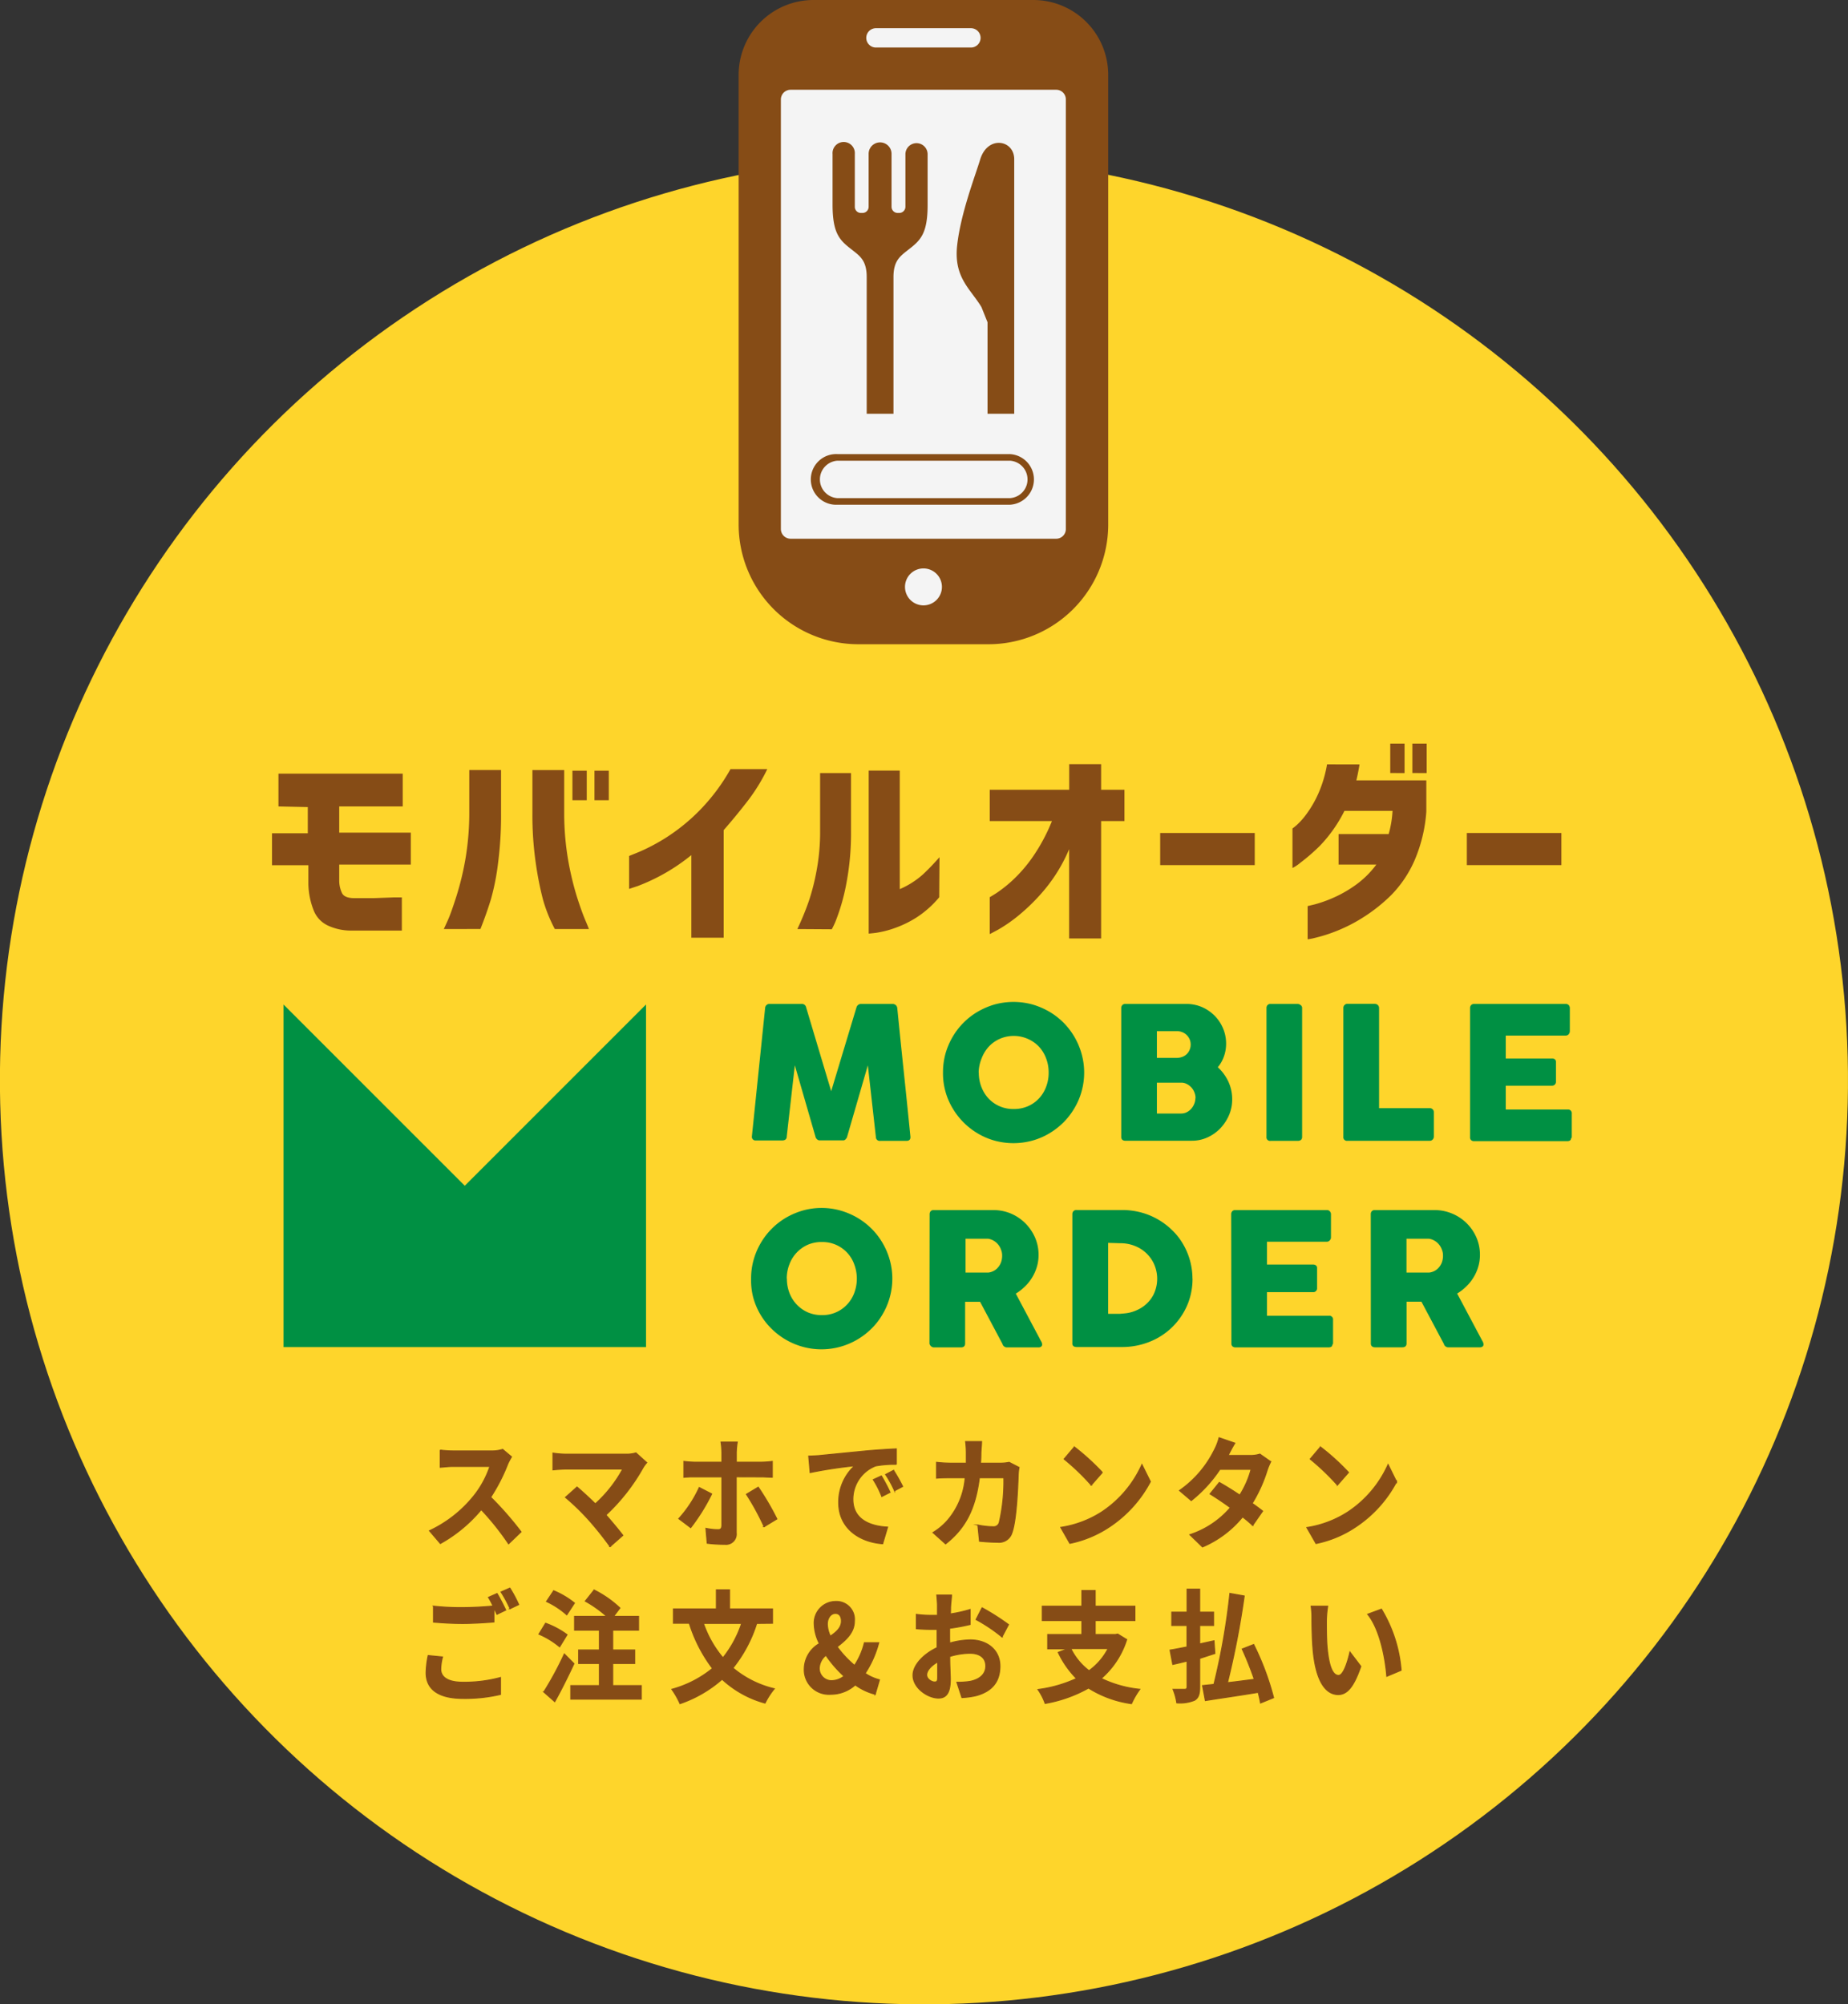
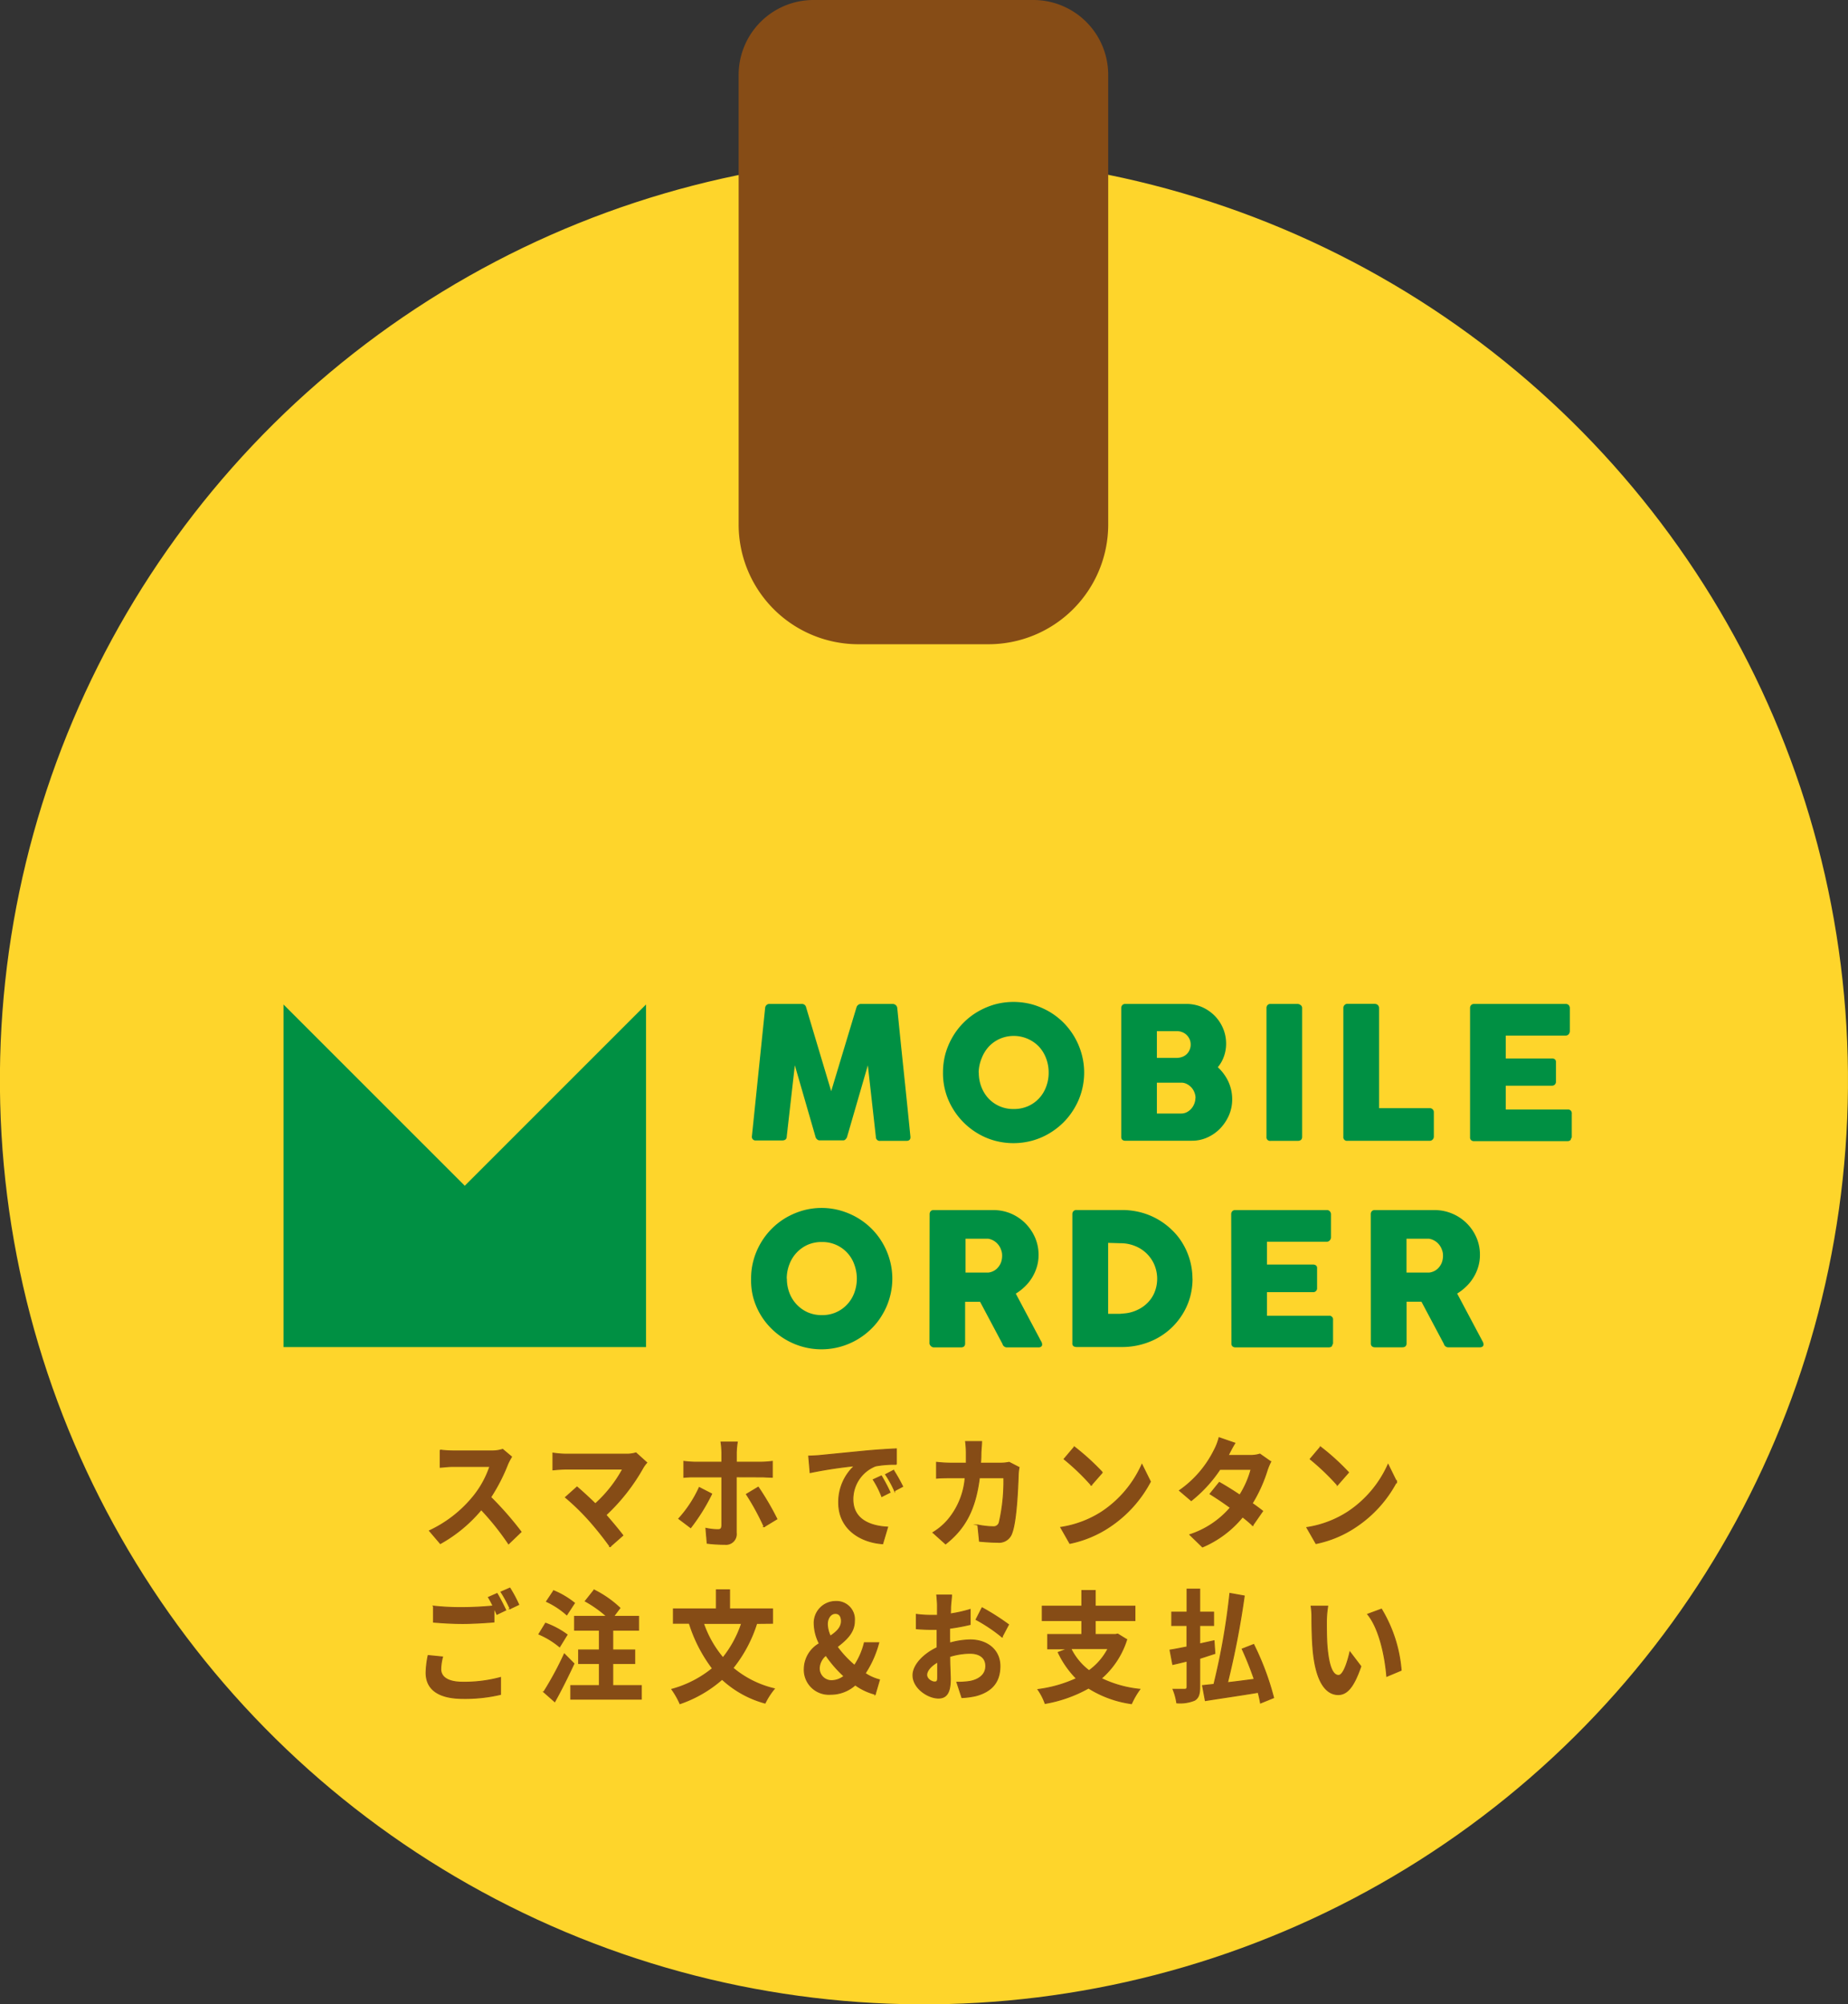
<svg xmlns="http://www.w3.org/2000/svg" viewBox="0 0 258.17 280">
  <rect x="0" y="0" width="258.17" height="280" fill="#333333" stroke="none" />
  <defs>
    <style>.cls-3{fill:#864c16}</style>
  </defs>
  <g id="レイヤー_2" data-name="レイヤー 2">
    <g id="構造について">
      <circle cx="129.09" cy="150.91" r="129.09" transform="rotate(-3.35 129.233 151.122)" fill="#fed52b" />
      <path d="M71.46 203.52a9.2 9.2 0 00-.53 1 25.3 25.3 0 01-2.38 4.64 45.88 45.88 0 014.24 4.84l-1.74 1.67a36.82 36.82 0 00-3.82-4.78 20.21 20.21 0 01-5.71 4.74L60 213.85a17.4 17.4 0 006.18-4.85 13.43 13.43 0 002.26-4.14H63.3c-.64 0-1.48.1-1.8.12v-2.4a15 15 0 001.8.12h5.34a4.89 4.89 0 001.58-.22zm18.89.81a4.34 4.34 0 00-.52.71 27.27 27.27 0 01-5.18 6.6c.87 1 1.76 2.06 2.36 2.85l-1.78 1.57a46.34 46.34 0 00-2.9-3.64 32.55 32.55 0 00-3.33-3.24l1.61-1.44c.61.51 1.61 1.42 2.56 2.35a18.23 18.23 0 003.83-4.86h-8c-.61 0-1.43.08-1.75.11V203a12.84 12.84 0 001.75.15h8.43a4.43 4.43 0 001.41-.18zm9.07 4.37a27.24 27.24 0 01-2.93 4.71l-1.66-1.25a16.91 16.91 0 002.86-4.35zm3.43-2.39v7.84a1.43 1.43 0 01-1.59 1.59 19.7 19.7 0 01-2.46-.15l-.18-2.08a8.49 8.49 0 001.68.19c.4 0 .53-.17.55-.61v-6.77H97a13.8 13.8 0 00-1.46.06v-2.22a13.92 13.92 0 001.46.11h3.85v-1.35a11.46 11.46 0 00-.12-1.46H103a10.49 10.49 0 00-.14 1.48v1.33h3.52a12.33 12.33 0 001.51-.11v2.21c-.47 0-1.07-.05-1.49-.05zm3.08 1.45a38.82 38.82 0 012.6 4.44l-1.78 1.08a34.52 34.52 0 00-2.47-4.53zm8.54-4.42l6.5-.64c1.55-.14 3.19-.24 4.25-.29v2.16a14.12 14.12 0 00-2.9.22 5 5 0 00-3.17 4.67c0 2.75 2.3 3.75 4.85 3.88l-.69 2.32c-3.16-.22-6.14-2.11-6.14-5.74a6.88 6.88 0 012.22-5.15 62.41 62.41 0 00-6.21.95l-.2-2.3c.63-.02 1.21-.05 1.49-.08zm9.87 5.14l-1.15.58a13.24 13.24 0 00-1.19-2.35l1.13-.52a24.88 24.88 0 011.21 2.29zm1.76-.82l-1.13.6a14.73 14.73 0 00-1.25-2.27l1.11-.58a23.35 23.35 0 011.27 2.25zm16.26-2.66a7.26 7.26 0 00-.11.9c-.06 1.82-.24 6.53-.89 8.25a1.87 1.87 0 01-2 1.3c-.87 0-1.78-.07-2.52-.14l-.23-2.26a11.47 11.47 0 002.13.24.81.81 0 00.86-.59 25.6 25.6 0 00.64-6.26h-3.42c-.56 4.45-2 7.1-4.72 9.24l-1.76-1.58a8.73 8.73 0 002-1.66 10.39 10.39 0 002.5-6h-2c-.52 0-1.35 0-2 .06v-2.21a20 20 0 002 .12H135v-1.47a13.89 13.89 0 00-.1-1.55h2.23c0 .39-.08 1.1-.09 1.5s0 1-.07 1.52h2.86a6.41 6.41 0 001.15-.12zm11.64 6.17a15.56 15.56 0 005.53-6.57l1.18 2.38a17.19 17.19 0 01-5.61 6.25 15.66 15.66 0 01-5.64 2.38l-1.27-2.23a14.56 14.56 0 005.81-2.21zm0-5.47l-1.55 1.77a32.18 32.18 0 00-3.79-3.64l1.43-1.69a32.89 32.89 0 013.91 3.56zm23.52-1.5a9.25 9.25 0 00-.5 1.2 20.36 20.36 0 01-2.09 4.62c.56.39 1.08.78 1.46 1.08l-1.39 2a16.62 16.62 0 00-1.41-1.19 14.62 14.62 0 01-5.6 4.2l-1.76-1.71a12.62 12.62 0 005.66-3.78c-1-.74-2.06-1.43-2.84-1.92l1.29-1.6c.81.45 1.84 1.09 2.86 1.77a13.06 13.06 0 001.58-3.6h-4.36a19.08 19.08 0 01-4 4.36l-1.64-1.4a15 15 0 004.84-5.61 7.87 7.87 0 00.69-1.77l2.2.76c-.37.59-.76 1.37-.94 1.72h3.11a4.39 4.39 0 001.33-.19zm10.87 6.97a15.56 15.56 0 005.53-6.57l1.18 2.4a17.13 17.13 0 01-5.62 6.25 15.53 15.53 0 01-5.63 2.38l-1.28-2.23a14.61 14.61 0 005.82-2.23zm0-5.47l-1.55 1.77a33.1 33.1 0 00-3.8-3.64l1.43-1.69a32.22 32.22 0 013.92 3.56zM61.82 231.48a7.43 7.43 0 00-.25 1.69c0 1.06.9 1.84 3.07 1.84a19.44 19.44 0 005.28-.66v2.36a21.53 21.53 0 01-5.22.56c-3.45 0-5.17-1.28-5.17-3.58a12.4 12.4 0 01.29-2.41zm7.62-8.86c.38.62.92 1.69 1.21 2.31l-1.23.59-.42-.93v2c-1 .09-2.92.21-4.34.21-1.58 0-2.89-.09-4.1-.19v-2.23a33.94 33.94 0 004.08.2c1.44 0 3.1-.1 4.25-.22-.21-.43-.44-.87-.65-1.21zm1.79-.76a18.47 18.47 0 011.23 2.3l-1.2.57A17.83 17.83 0 0070 222.4zm6.95 8.2a11.57 11.57 0 00-2.89-1.77l.93-1.52a11.83 11.83 0 013 1.6zm2 2.35c-.81 1.75-1.77 3.68-2.68 5.31l-1.53-1.35a46 46 0 002.87-5.31zm-1-6.82a11.47 11.47 0 00-2.83-1.86l1-1.5a11.77 11.77 0 012.9 1.72zm10.41 9.89v1.89h-9.85v-1.89h4v-3.09h-2.9v-1.89h2.9v-2.77h-3.47v-1.92h4.5a16.54 16.54 0 00-3-2.13l1.23-1.55a14.88 14.88 0 013.6 2.51l-.88 1.17h3.49v1.92H85.6v2.77h3.07v1.89H85.6v3.09zm16.12-8.69a19.12 19.12 0 01-3.32 6.23 14 14 0 005.78 2.9 10.41 10.41 0 00-1.29 2 14.34 14.34 0 01-6-3.33A17.46 17.46 0 0195 238a11.47 11.47 0 00-1.14-2 15.36 15.36 0 005.68-2.92 20.62 20.62 0 01-3.24-6.31h-2.22v-2h6v-2.67h1.84v2.67h6v2zm-7.44 0a15 15 0 002.73 4.81 15.46 15.46 0 002.61-4.81zm24 9.9a8.34 8.34 0 01-2.79-1.31 5.12 5.12 0 01-3.45 1.31 3.43 3.43 0 01-3.67-3.54 4.15 4.15 0 012.11-3.54 6.38 6.38 0 01-.72-2.7 3 3 0 013-3.18 2.5 2.5 0 012.61 2.72c0 1.65-1.21 2.68-2.41 3.61a14.54 14.54 0 002.43 2.6 10.1 10.1 0 001.38-3.17h2a14.46 14.46 0 01-1.9 4.28 6.4 6.4 0 002 .9zm-6-1.9a2.83 2.83 0 001.64-.63 16.68 16.68 0 01-2.53-2.92 2.47 2.47 0 00-.93 1.76 1.72 1.72 0 001.85 1.79zm-.28-6.21c.88-.59 1.56-1.2 1.56-2.11 0-.63-.26-1.08-.85-1.08s-1.12.59-1.12 1.52a4.21 4.21 0 00.42 1.67zm16.69.96a11 11 0 012.88-.44c2.31 0 4.13 1.37 4.13 3.66 0 2-.92 3.46-3.31 4.12a10.65 10.65 0 01-2 .27l-.7-2.14a10.45 10.45 0 001.85-.12c1.22-.24 2.19-.93 2.19-2.14s-.91-1.79-2.22-1.79a9.88 9.88 0 00-2.82.45c0 1.34.08 2.62.08 3.19 0 2.08-.69 2.62-1.66 2.62-1.47 0-3.55-1.4-3.55-3.18 0-1.46 1.53-3 3.37-3.86v-2.56h-.8a20.69 20.69 0 01-2.1-.09v-2a14.48 14.48 0 002.08.13h.87v-1.37c0-.29-.06-1.16-.1-1.46h2.06c0 .3-.09 1-.12 1.45s0 .77-.05 1.19a19 19 0 002.77-.62v2.09a27.27 27.27 0 01-2.87.53v1.5zm-1.68 4.69v-2.06c-.93.52-1.54 1.22-1.54 1.81s.7 1 1.1 1 .44-.18.44-.75zm6.2-9.62a32.94 32.94 0 013.69 2.35l-.91 1.72a22.65 22.65 0 00-3.62-2.43zm20.2 4.44a11.88 11.88 0 01-3.56 5.43 16.06 16.06 0 005.39 1.52 10.88 10.88 0 00-1.16 2 15.11 15.11 0 01-6-2.18 19 19 0 01-6.06 2.15 8.22 8.22 0 00-1-1.94 18.48 18.48 0 005.38-1.54 13.14 13.14 0 01-2.55-3.65l1.34-.5h-2.81v-2h4.77v-1.95h-5.53v-2h5.53v-2.19H153v2.19h5.55v2H153v1.95h2.84l.31-.06zm-7.81 1.25a8.59 8.59 0 002.55 3.1 8.74 8.74 0 002.67-3.1zm18.01 1.38v4c0 1-.18 1.51-.71 1.84a5.37 5.37 0 01-2.49.37 8 8 0 00-.52-1.89h1.64c.21 0 .32-.1.32-.37v-3.58c-.71.17-1.38.34-2 .47l-.38-2c.67-.1 1.47-.27 2.37-.44v-3h-2.13v-1.86h2.14v-3.21h1.76v3.21h1.94v1.86h-1.94v2.58l2-.44.12 1.77zm8.5 6.23c-.07-.44-.19-.95-.33-1.49-2.63.44-5.37.83-7.38 1.15l-.39-2.09 1.59-.17a95.26 95.26 0 002.23-12.71l2 .36a118.5 118.5 0 01-2.34 12.11c1.2-.13 2.47-.3 3.75-.47-.49-1.43-1.09-2.93-1.69-4.23l1.6-.63a38 38 0 012.78 7.43zm9.2-11.44c0 1.08 0 2.34.09 3.54.21 2.41.67 4.05 1.61 4.05.71 0 1.3-2 1.59-3.27l1.52 2c-1 2.91-1.94 3.94-3.16 3.94-1.64 0-3.08-1.66-3.5-6.15-.14-1.53-.17-3.47-.17-4.5a10.82 10.82 0 00-.11-1.69h2.31a14.1 14.1 0 00-.18 2.08zm10.44 6.87l-2 .84c-.22-2.68-1-6.62-2.67-8.67l1.92-.71a19.51 19.51 0 012.75 8.54z" stroke="#864c16" stroke-miterlimit="10" stroke-width=".14" fill="#864c16" />
-       <path class="cls-3" d="M38.9 112.66v-4.58h17.36v4.58h-8.87v3.66h10v4.46h-10v2.2a4.06 4.06 0 00.41 1.83q.36.63 1.59.66h2.83l2.75-.1h1.17V130h-7.29a7.66 7.66 0 01-2.93-.65 3.91 3.91 0 01-2.07-2.1 10.54 10.54 0 01-.77-3.77v-2.61H38v-4.46h5v-3.66zM62 129.79s.2-.42.55-1.2.74-1.9 1.2-3.34a39.74 39.74 0 001.25-5.12 38.49 38.49 0 00.56-6.56v-6H70v6a51.67 51.67 0 01-.42 7 32.88 32.88 0 01-1 5.07c-.42 1.37-.91 2.75-1.46 4.14zm20.25 0h-4.74a20.94 20.94 0 01-1.66-4.14 46 46 0 01-1-5.07 46.69 46.69 0 01-.47-7v-6h4.44v6a38.54 38.54 0 00.55 6.56 41.34 41.34 0 001.22 5.12c.46 1.44.86 2.55 1.2 3.34s.47 1.17.49 1.19zm-2.28-18v-4.12h2v4.12zm3.08 0v-4.12h2v4.12zm24.14-4.34a25.72 25.72 0 01-2.93 4.69 87.143 87.143 0 01-3.16 3.83V131h-4.52v-11.54a27 27 0 01-7.46 4.31l-1.23.41v-4.6l1.45-.59a27.21 27.21 0 003.66-1.94 26.7 26.7 0 004.62-3.72 27.31 27.31 0 004.43-5.88zm4.2 22.34a38.8 38.8 0 001.6-3.89 30.66 30.66 0 001.1-4.34 29 29 0 00.48-5.47V108h4.32v8.12a37.51 37.51 0 01-.71 7.61 28.05 28.05 0 01-1.3 4.59 10.36 10.36 0 01-.68 1.5zm19.82-4.44a14.06 14.06 0 01-3.2 2.84 14.92 14.92 0 01-3.15 1.51 13.85 13.85 0 01-2.5.62c-.68.08-1 .11-1 .1v-22.77h4.34v16.56a11.24 11.24 0 001.86-1 11.08 11.08 0 001.8-1.46q.87-.84 1.89-2zm18.15 5.75v-12.47a22.34 22.34 0 01-3.36 5.57 27.12 27.12 0 01-3.69 3.68 20.61 20.61 0 01-2.88 2c-.76.41-1.14.61-1.16.61v-5.15s.31-.18.88-.54a18.45 18.45 0 002.24-1.76 20.13 20.13 0 002.84-3.26 25.41 25.41 0 002.73-5.08h-8.69v-4.37h11.1v-3.58h4.46v3.58h3.26v4.37h-3.26v16.4zm12.72-10.24v-4.49h13.21v4.49zm27.85-14.07c-.09.56-.19 1.06-.28 1.5s-.16.7-.17.73h9.78v4.38a21 21 0 01-1.65 6.81 16.17 16.17 0 01-3.24 4.82 23.16 23.16 0 01-4 3.17 22.07 22.07 0 01-3.75 1.9 21.22 21.22 0 01-2.83.9 8.49 8.49 0 01-1.11.22v-4.64l1-.24a18 18 0 002.47-.87 17.31 17.31 0 003.13-1.76 13.16 13.16 0 003-2.93H187v-4.26h7a14.62 14.62 0 00.54-3.24h-6.72a19.64 19.64 0 01-3.43 4.88 26.57 26.57 0 01-2.72 2.36 5.53 5.53 0 01-1.11.74v-5.52a6.83 6.83 0 00.64-.52 10.41 10.41 0 001.43-1.65 15.39 15.39 0 001.58-2.79 17.18 17.18 0 001.18-4zm4.29 1.2v-4.11h2V108zm3.09 0v-4.11h2V108zm7.61 12.87v-4.49h13.21v4.49z" />
      <path d="M90.25 140.33l-25.32 25.32-25.32-25.32v47.86h50.64v-47.86m16.64.49a.6.6 0 01.18-.4.56.56 0 01.43-.17h4.5a.59.59 0 01.62.49l3.5 11.7 3.53-11.7a.66.66 0 01.66-.49h4.41a.69.69 0 01.42.16.65.65 0 01.21.41q.45 4.53.92 9t.92 9v.06c0 .33-.19.5-.57.5h-3.64a.54.54 0 01-.62-.56l-1.12-10-2.9 10a.72.72 0 01-.19.31.43.43 0 01-.31.18h-3.39a.53.53 0 01-.33-.17.58.58 0 01-.19-.32l-2.89-10-1.13 9.94c0 .37-.22.56-.63.56h-3.68a.5.5 0 01-.56-.56zm24.85 9.02a9.93 9.93 0 01.34-2.63 10.2 10.2 0 011-2.35 9.75 9.75 0 011.54-2 9.63 9.63 0 012-1.54 10.43 10.43 0 012.35-1 10 10 0 015.24 0 10.51 10.51 0 012.36 1 10 10 0 012 1.54 10 10 0 012.53 4.36 9.75 9.75 0 010 5.25 9.36 9.36 0 01-1 2.34 9.9 9.9 0 01-1.54 2 10.34 10.34 0 01-2 1.54 9.66 9.66 0 01-2.36 1 10 10 0 01-5.24 0 9.59 9.59 0 01-2.35-1 9.95 9.95 0 01-3.53-3.53 9.47 9.47 0 01-1.34-5zm5 0a5.47 5.47 0 00.36 2 5 5 0 001 1.62 4.71 4.71 0 003.5 1.47 4.86 4.86 0 002-.39 4.66 4.66 0 001.54-1.08 4.82 4.82 0 001-1.62 5.47 5.47 0 00.36-2 5.53 5.53 0 00-.36-2 5 5 0 00-1-1.63 4.9 4.9 0 00-5.46-1.09 4.79 4.79 0 00-1.54 1.09 5.14 5.14 0 00-1 1.63 5.53 5.53 0 00-.42 1.98zm19.9-9a.61.61 0 01.15-.43.54.54 0 01.42-.16h8.55a5.53 5.53 0 012.14.43 5.76 5.76 0 011.76 1.19 5.64 5.64 0 011.19 1.76 5.47 5.47 0 01.44 2.17 5.23 5.23 0 01-.31 1.8 4.77 4.77 0 01-.85 1.49 6.45 6.45 0 011.47 2 5.87 5.87 0 01.54 2.49 5.58 5.58 0 01-.45 2.22 6.28 6.28 0 01-1.22 1.84 5.8 5.8 0 01-1.79 1.26 5.18 5.18 0 01-2.16.46h-9.31a.62.62 0 01-.42-.13.54.54 0 01-.15-.42zm9.7 5.08a1.89 1.89 0 00-.14-.72 2 2 0 00-.4-.59 1.86 1.86 0 00-.62-.41 2.06 2.06 0 00-.79-.15h-2.77v3.74h2.73a2.38 2.38 0 00.81-.14 1.85 1.85 0 00.62-.38 1.78 1.78 0 00.41-.6 1.83 1.83 0 00.15-.75zm.68 7.48a2.15 2.15 0 00-.15-.77 2.18 2.18 0 00-.41-.69 2.32 2.32 0 00-.63-.49 1.69 1.69 0 00-.8-.2h-3.41v4.31H165a1.73 1.73 0 00.79-.18 2.14 2.14 0 00.63-.49 2.2 2.2 0 00.42-.69 2.15 2.15 0 00.16-.8zm9.91-12.58a.61.61 0 01.14-.4.54.54 0 01.43-.17h3.78a.72.72 0 01.42.16.48.48 0 01.21.41v18c0 .37-.21.56-.63.56h-3.78a.5.5 0 01-.57-.56zm10.74-.01a.54.54 0 01.16-.4.51.51 0 01.42-.17h3.82a.64.64 0 01.4.15.57.57 0 01.19.42v14h7.08a.54.54 0 01.4.16.54.54 0 01.17.42v3.39a.6.6 0 01-.15.4.56.56 0 01-.42.19h-11.5a.5.5 0 01-.57-.56zm17.7.03a.61.61 0 01.15-.43.57.57 0 01.42-.16h12.78a.57.57 0 01.44.17.64.64 0 01.15.45v3.18a.68.68 0 01-.15.42.54.54 0 01-.45.2h-8.35v3.2h6.44a.68.68 0 01.41.11.47.47 0 01.16.39v2.78a.56.56 0 01-.14.35.54.54 0 01-.42.17h-6.45V155H219a.52.52 0 01.58.59v3.24a.31.31 0 01-.11.23c0 .24-.21.36-.53.36h-13a.59.59 0 01-.41-.13.51.51 0 01-.16-.42zm-100.44 37.79a9.47 9.47 0 01.35-2.62 9.83 9.83 0 011-2.36 9.87 9.87 0 013.53-3.54 10.43 10.43 0 012.35-1 9.71 9.71 0 015.24 0 10.32 10.32 0 012.36 1 10 10 0 012 1.54 9.61 9.61 0 011.54 2 9.83 9.83 0 011 2.36 9.71 9.71 0 010 5.24 9.59 9.59 0 01-1 2.35 9.24 9.24 0 01-1.54 2 10 10 0 01-2 1.54 9.87 9.87 0 01-10 0 9.9 9.9 0 01-2-1.54 9.67 9.67 0 01-2.53-4.33 9.42 9.42 0 01-.3-2.64zm5 0a5.5 5.5 0 00.36 2 4.83 4.83 0 002.55 2.7 4.8 4.8 0 002 .39 4.66 4.66 0 003.5-1.48 4.78 4.78 0 001-1.61 5.71 5.71 0 000-4 4.7 4.7 0 00-4.51-3.12 4.8 4.8 0 00-2 .39 4.84 4.84 0 00-2.55 2.73 5.49 5.49 0 00-.37 1.99zm19.94-8.99a.65.65 0 01.14-.43.53.53 0 01.43-.16h8.32a6.24 6.24 0 012.48.49 6.44 6.44 0 012 1.35 6.57 6.57 0 011.36 2 6 6 0 01.49 2.43 5.76 5.76 0 01-.24 1.67 6.36 6.36 0 01-.66 1.48 6.08 6.08 0 01-1 1.25 7 7 0 01-1.28 1l3.31 6.23a4.8 4.8 0 00.23.43.9.9 0 01.14.42.38.38 0 01-.13.32.6.6 0 01-.37.11h-4.42a.59.59 0 01-.39-.13.6.6 0 01-.23-.35l-3.13-5.89h-2.09v5.82c0 .36-.19.55-.59.55h-3.82a.63.63 0 01-.42-.23.53.53 0 01-.15-.41zm10.13 5.72a2.11 2.11 0 00-.15-.77 2.34 2.34 0 00-.39-.71 2.28 2.28 0 00-.62-.54 2.19 2.19 0 00-.8-.29h-3.15v4.73h3.19a2.15 2.15 0 00.81-.27 2 2 0 00.6-.53 2.26 2.26 0 00.38-.7 2.8 2.8 0 00.13-.92zm26.6 3.27a9.6 9.6 0 01-.35 2.6 9.17 9.17 0 01-1 2.29 9.49 9.49 0 01-3.53 3.4 10.1 10.1 0 01-2.35.93 10.26 10.26 0 01-2.61.33h-6.35a.93.93 0 01-.42-.1.47.47 0 01-.18-.44v-18a.63.63 0 01.15-.44.58.58 0 01.45-.16h6.35a10.26 10.26 0 012.61.33 9.78 9.78 0 014.33 2.44 8.72 8.72 0 011.54 1.93 9.57 9.57 0 011.35 4.89zm-11.79-5v9.91h1.66l.57-.05a5.21 5.21 0 001.8-.47 4.76 4.76 0 001.46-1 4.39 4.39 0 001-1.5 5.06 5.06 0 00-.05-3.87 4.89 4.89 0 00-2.73-2.6 5.29 5.29 0 00-2-.37zm17.19-3.99a.61.61 0 01.15-.43.54.54 0 01.42-.16h12.78a.52.52 0 01.43.17.6.6 0 01.16.44v3.19a.63.63 0 01-.16.42.54.54 0 01-.45.2H177v3.19h6.44a.63.63 0 01.4.12.43.43 0 01.16.38V180a.48.48 0 01-.14.34.48.48 0 01-.41.17H177v3.3h8.65a.52.52 0 01.58.59v3.24a.32.32 0 01-.1.23c0 .24-.21.36-.53.36h-13a.63.63 0 01-.42-.14.53.53 0 01-.15-.41zm19.5 0a.65.65 0 01.14-.43.54.54 0 01.43-.16h8.32a6.24 6.24 0 012.48.49 6.34 6.34 0 013.39 3.34 6 6 0 01.49 2.43 5.76 5.76 0 01-.24 1.67 6 6 0 01-.66 1.48 6.08 6.08 0 01-1 1.25 7 7 0 01-1.28 1l3.31 6.23.23.43a.9.9 0 01.14.42.38.38 0 01-.13.32.6.6 0 01-.37.11h-4.42a.59.59 0 01-.39-.13.6.6 0 01-.23-.35l-3.13-5.89h-2.08v5.82c0 .36-.2.55-.6.55h-3.82a.63.63 0 01-.42-.14.53.53 0 01-.15-.41zm10.09 5.72a2.11 2.11 0 00-.15-.77 2.34 2.34 0 00-.39-.71 2.28 2.28 0 00-.62-.54 2.19 2.19 0 00-.8-.29h-3.14v4.73h3.18a2.15 2.15 0 00.81-.27 2 2 0 00.6-.53 2.26 2.26 0 00.38-.7 2.8 2.8 0 00.13-.92z" fill="#009043" />
      <path class="cls-3" d="M144.36 0h-30.71a10.46 10.46 0 00-10.46 10.45v62.8A16.73 16.73 0 00119.91 90h18.18a16.73 16.73 0 0016.73-16.73V10.45A10.46 10.46 0 00144.36 0z" />
-       <path d="M129 84.57a2.58 2.58 0 112.59-2.57 2.58 2.58 0 01-2.59 2.57zm-6.63-80.63h13.27a1.35 1.35 0 110 2.7h-13.27a1.35 1.35 0 110-2.7zm-13.28 69.31V13.89a1.36 1.36 0 011.36-1.35h37.1a1.34 1.34 0 011.35 1.35v60a1.35 1.35 0 01-1.35 1.37h-37.1a1.36 1.36 0 01-1.36-1.37z" fill="#f4f4f4" />
      <path class="cls-3" d="M126.49 21.52v7.37a.87.87 0 01-.86.86h-.23a.86.86 0 01-.85-.86v-7.4a1.6 1.6 0 00-3.2 0v7.4a.86.86 0 01-.85.86h-.23a.85.85 0 01-.85-.86v-7.37a1.56 1.56 0 10-3.11 0v7.05c0 3.9.92 4.92 2.47 6.13 1.24 1 2.3 1.55 2.3 4v19.1h3.74V38.71c0-2.44 1.06-3 2.3-4 1.55-1.21 2.48-2.23 2.47-6.13v-7a1.55 1.55 0 10-3.1-.06zm10.45.73c-.67 2.26-2.71 7.46-3.22 12s1.87 6.11 3.39 8.65l.85 2.12V57.8h3.73V22.25c0-2.71-3.69-3.39-4.75 0zm4.11 48.26H117a3.54 3.54 0 110-7.07h24.09a3.54 3.54 0 010 7.07zM117 64.36a2.62 2.62 0 000 5.23h24.09a2.62 2.62 0 000-5.23z" />
    </g>
  </g>
</svg>